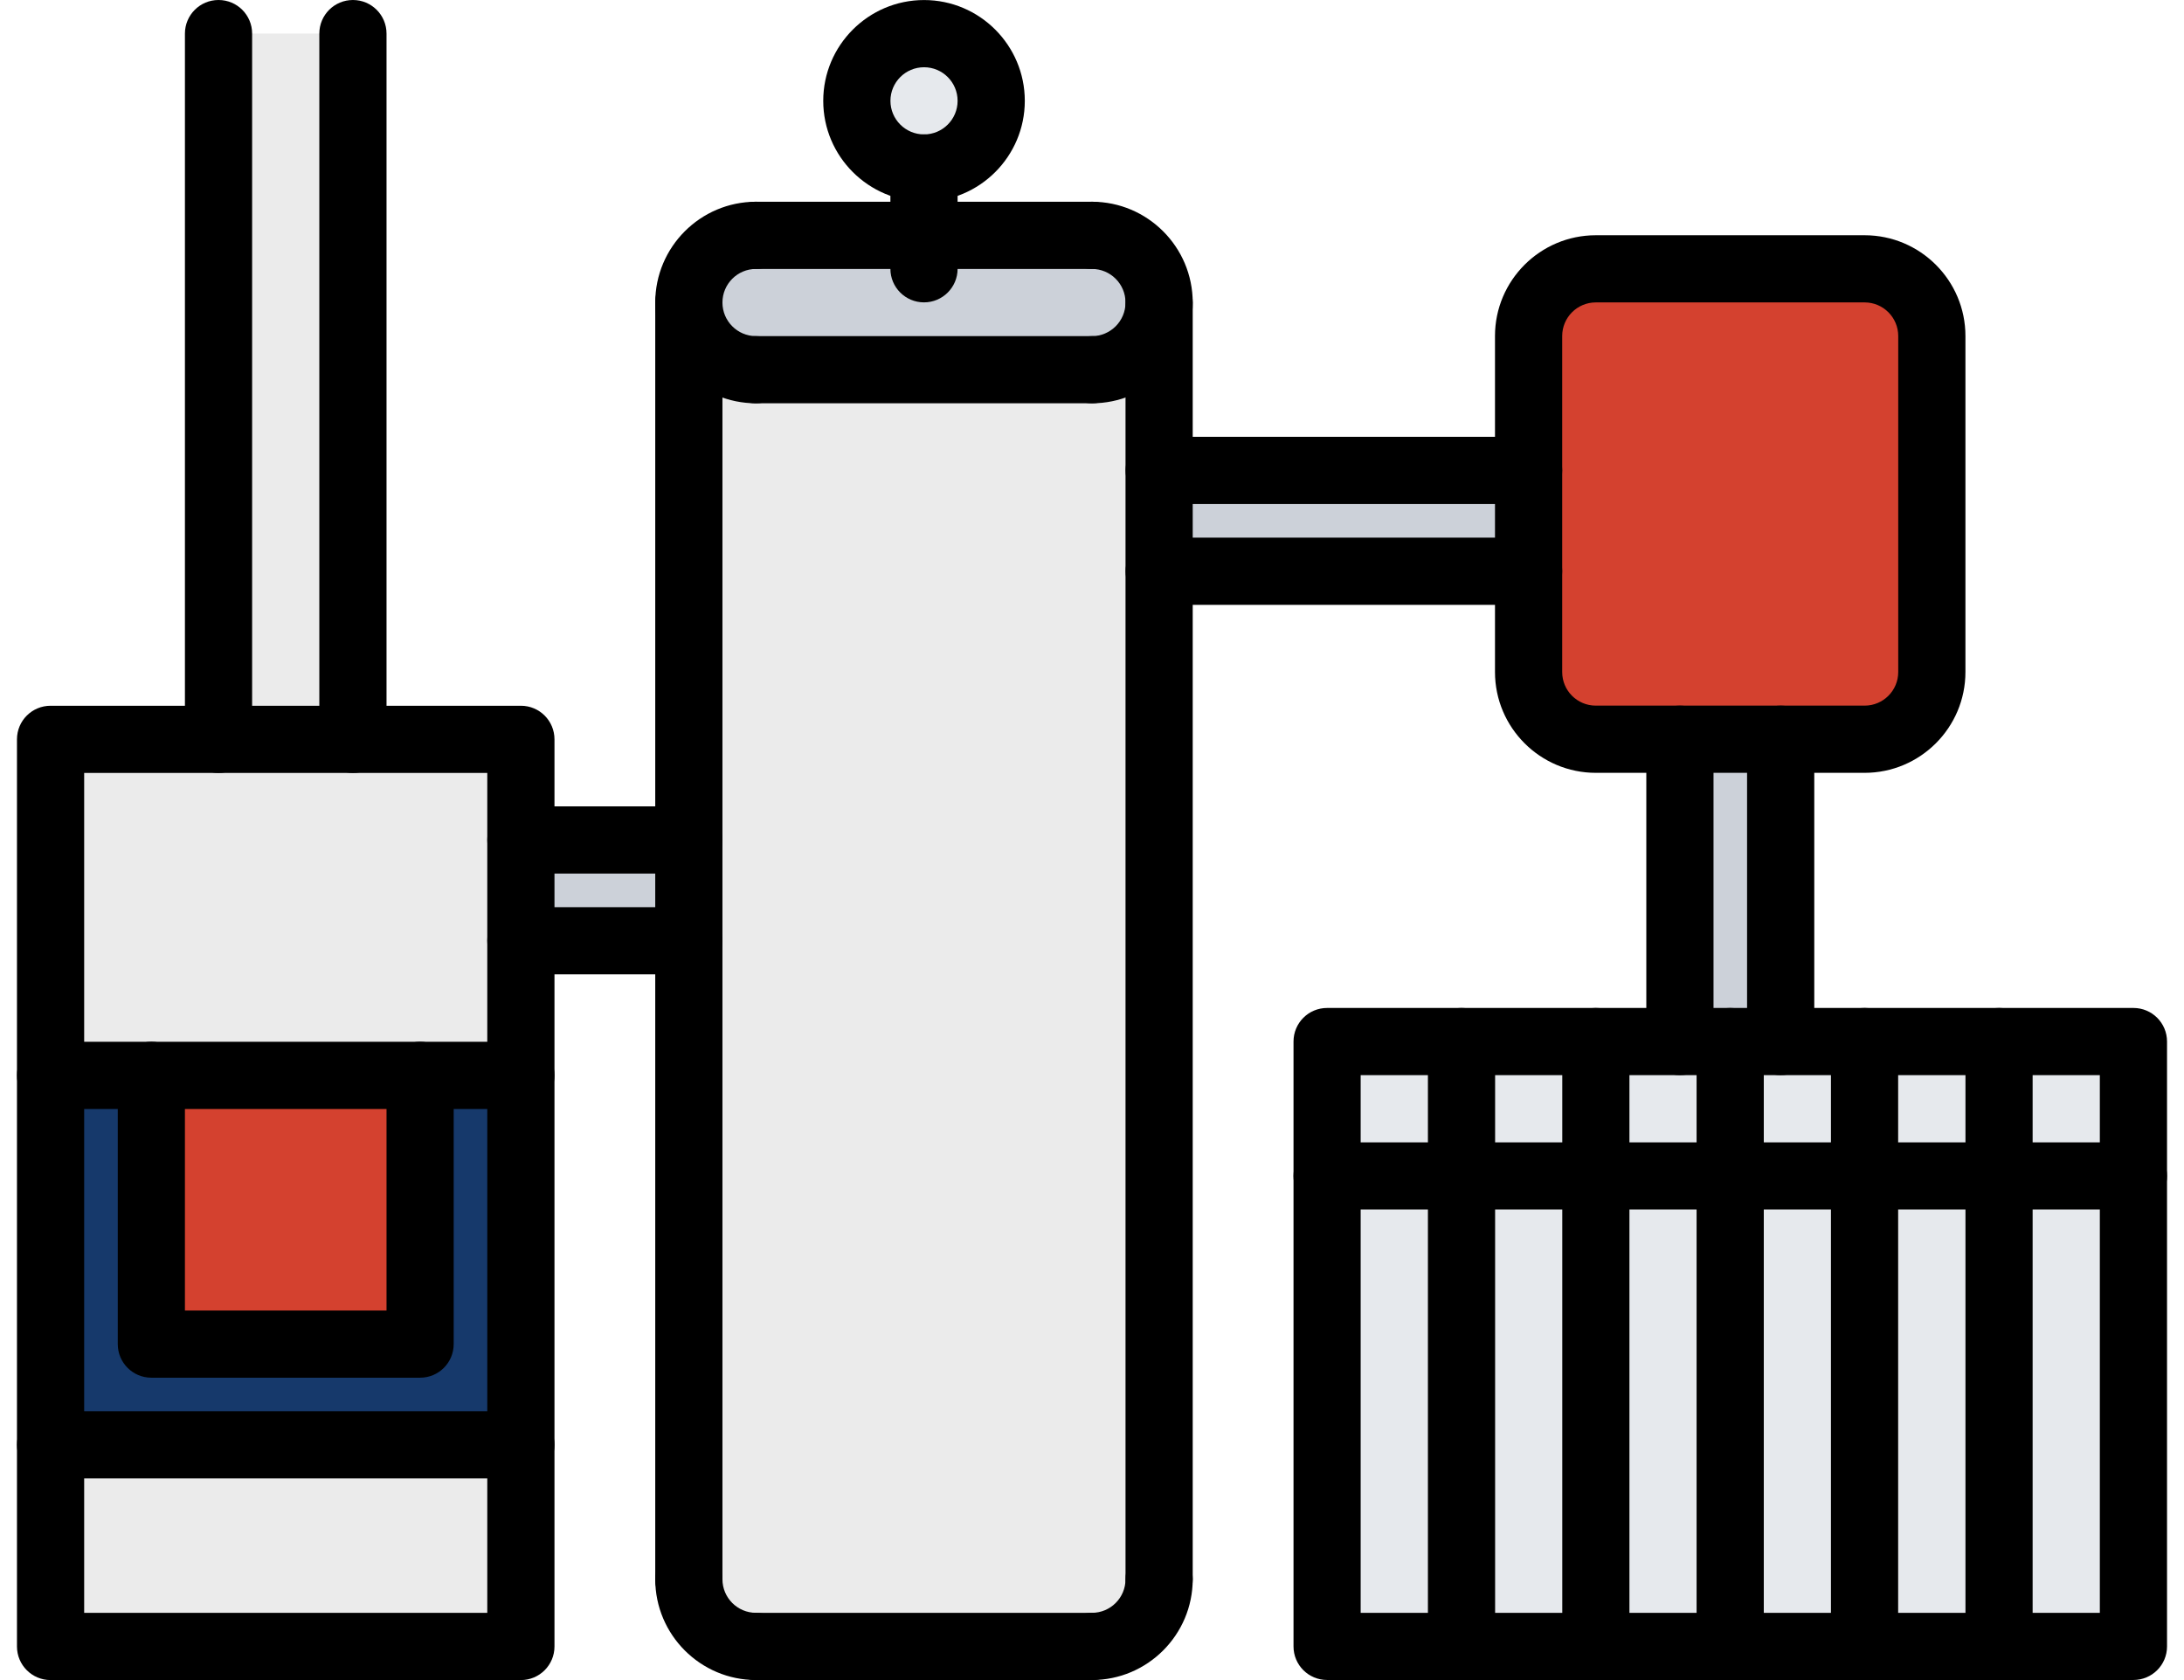
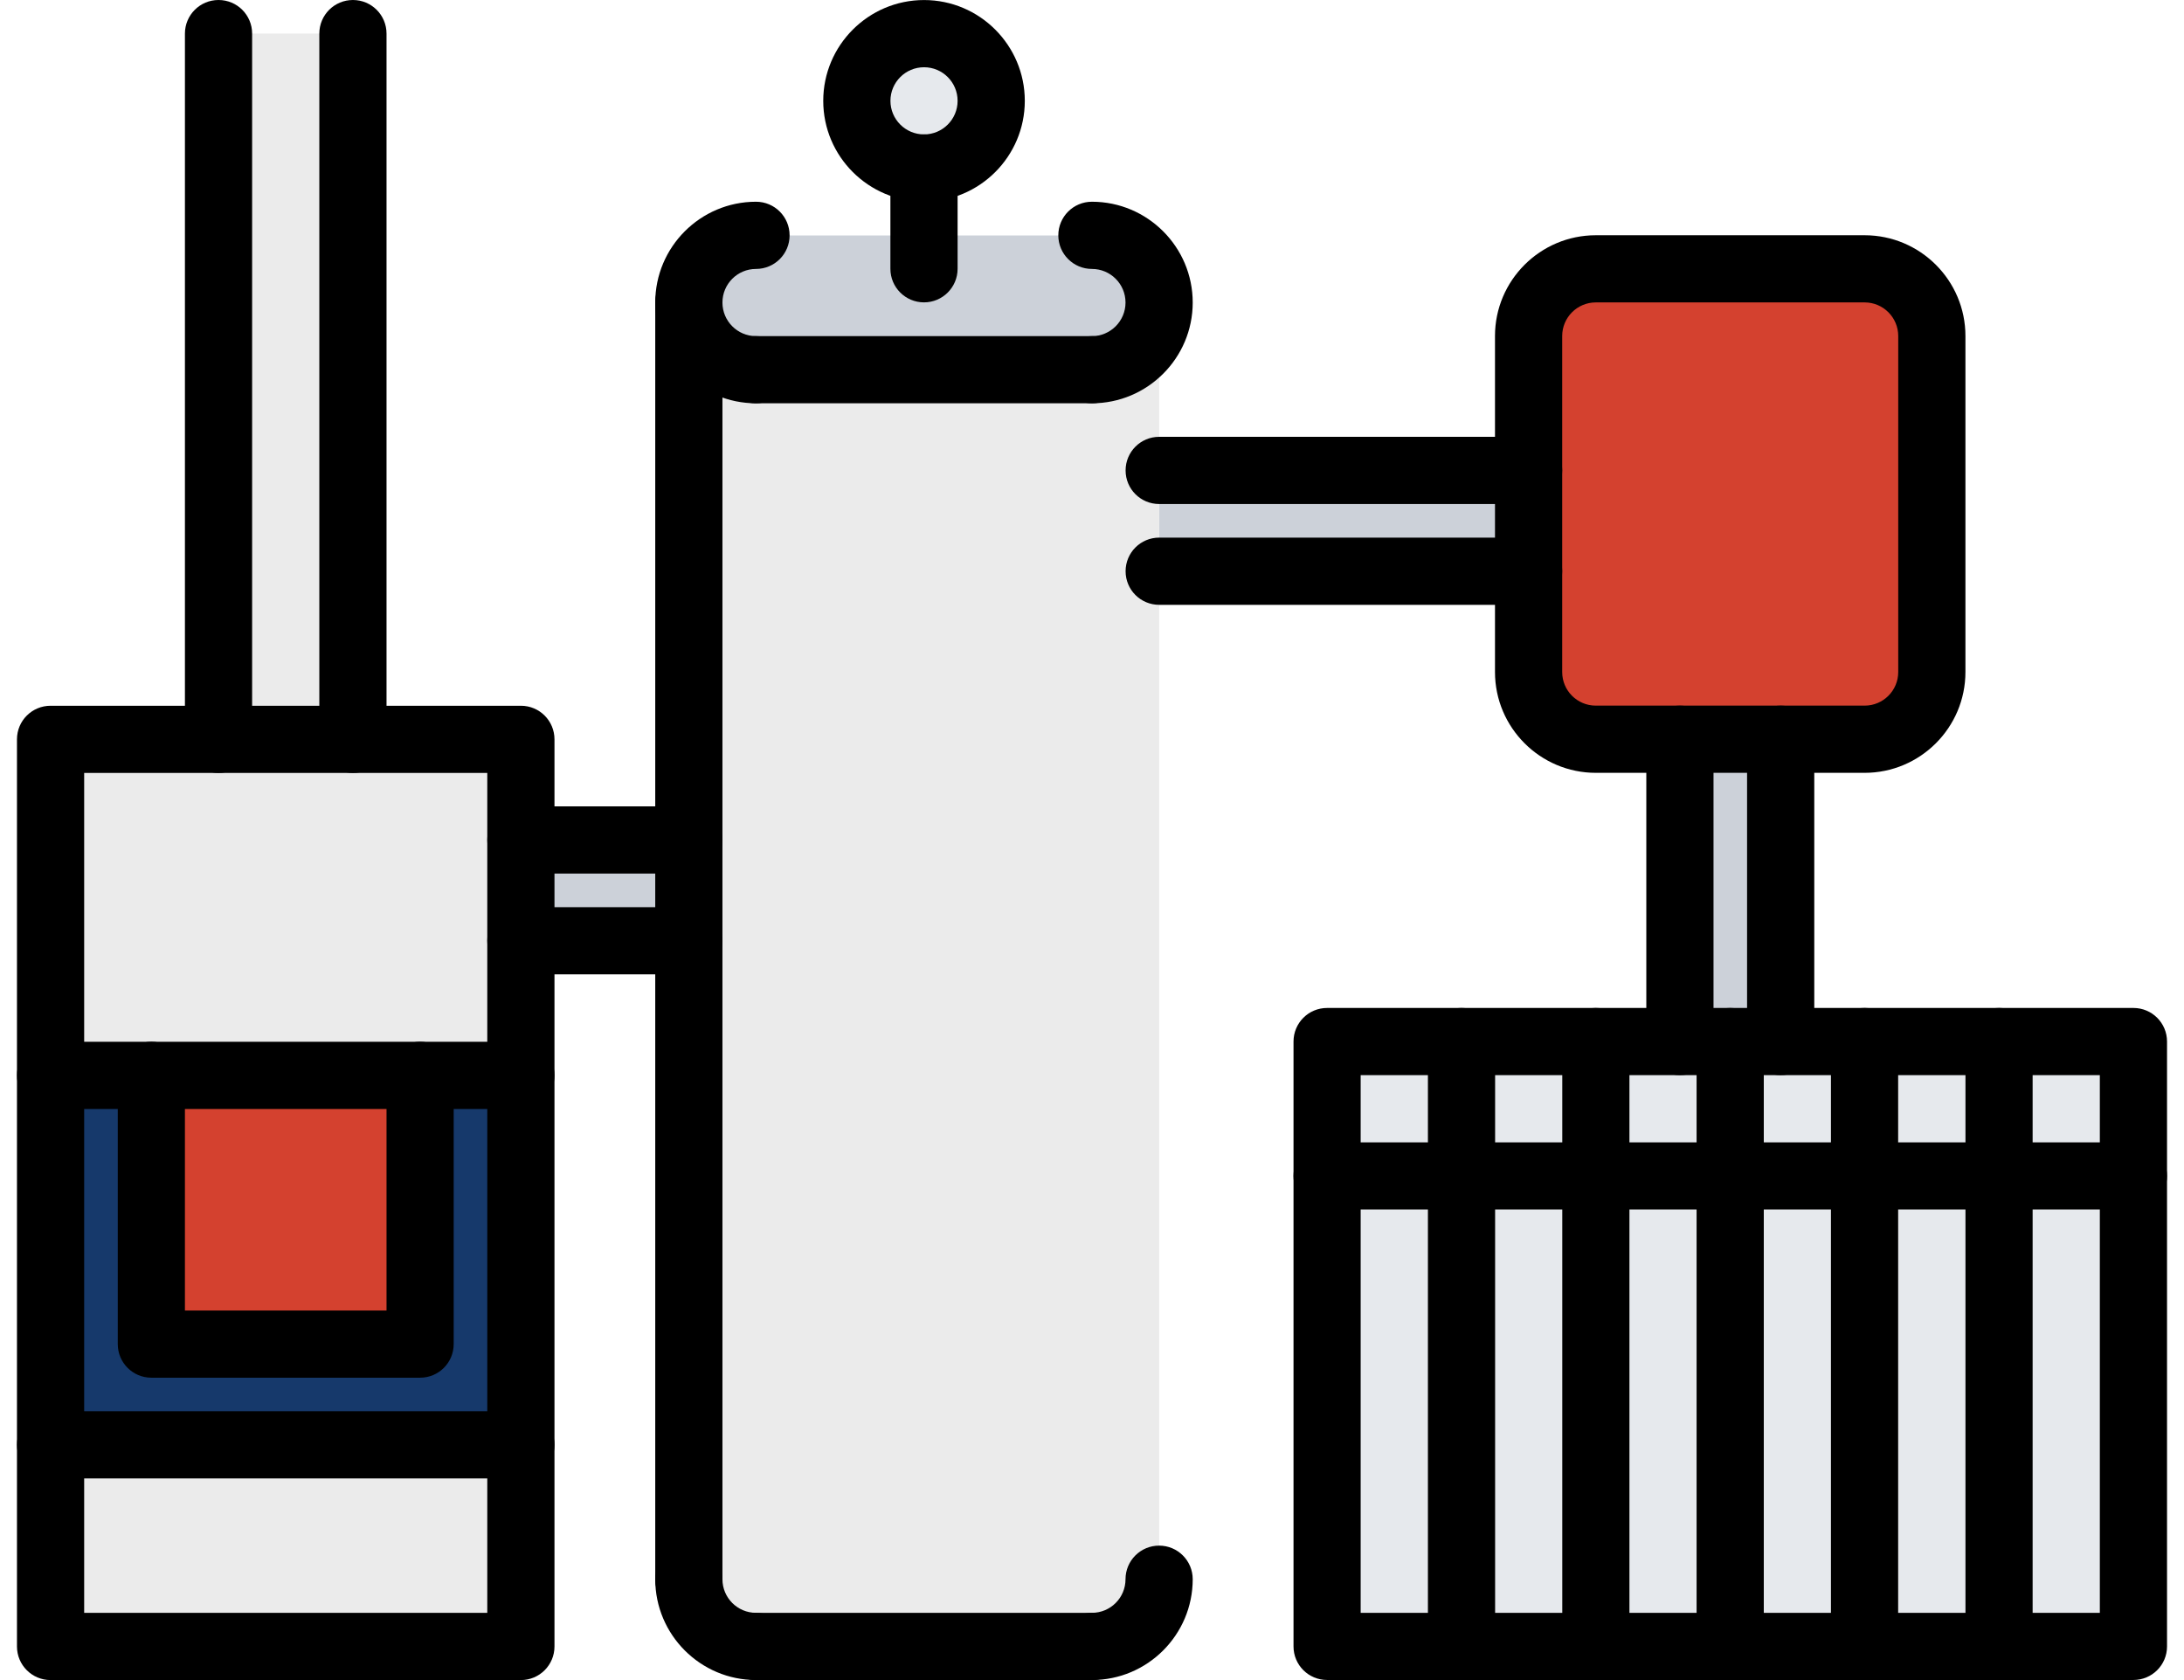
<svg xmlns="http://www.w3.org/2000/svg" width="52" height="40" viewBox="0 0 52 40" fill="none">
  <path d="M23.6 2.399C23.6 3.286 22.881 3.998 22.001 3.998C21.121 3.998 20.401 3.286 20.401 2.399C20.401 1.518 21.121 0.799 22.001 0.799C22.881 0.799 23.6 1.519 23.6 2.399Z" fill="#E6E9ED" />
  <path d="M5.203 0.799H8.403V17.604H5.203V0.799Z" fill="#EBEBEB" />
  <path d="M44.397 24.803V28.003H41.198V24.803H42.397H44.397Z" fill="#E6E9ED" />
  <path d="M37.998 28.003H41.197V39.201H37.998V28.003Z" fill="#E6E9ED" />
  <path d="M31.599 24.803H34.799V28.003H31.599V24.803Z" fill="#E6E9ED" />
  <path d="M31.599 28.003H34.799V39.201H31.599V28.003Z" fill="#E6E9ED" />
  <path d="M44.397 28.003H47.597V39.201H44.397V28.003Z" fill="#E6E9ED" />
  <path d="M47.597 24.803H50.796V28.003H47.597V24.803Z" fill="#E6E9ED" />
  <path d="M47.597 28.003H50.796V39.201H47.597V28.003Z" fill="#E6E9ED" />
  <path d="M34.799 28.003H37.998V39.201H34.799V28.003Z" fill="#E6E9ED" />
  <path d="M34.799 24.803H37.998V28.003H34.799V24.803Z" fill="#E6E9ED" />
  <path d="M41.198 28.003H44.397V39.201H41.198V28.003Z" fill="#E6E9ED" />
  <path d="M44.397 24.803H47.597V28.003H44.397V24.803Z" fill="#E6E9ED" />
  <path d="M41.197 24.803V28.003H37.998V24.803H39.998H41.197Z" fill="#E6E9ED" />
  <path d="M42.397 17.604V24.803H41.198H39.998V17.604H42.397Z" fill="#CCD1D9" />
  <path d="M45.997 7.998V16.004C45.997 16.884 45.277 17.604 44.397 17.604H42.397H39.998H37.998C37.118 17.604 36.398 16.884 36.398 16.004V13.605V11.205V7.998C36.398 7.117 37.118 6.398 37.998 6.398H44.397C45.277 6.398 45.997 7.118 45.997 7.998Z" fill="#D4412F" />
  <path d="M27.6 11.205H36.398V13.605H27.6V11.205Z" fill="#CCD1D9" />
  <path d="M12.402 20.004H16.402V22.404H12.402V20.004Z" fill="#CCD1D9" />
  <path d="M22.001 5.606H26C26.88 5.606 27.6 6.318 27.6 7.206C27.6 8.086 26.88 8.805 26 8.805H18.001C17.113 8.805 16.401 8.086 16.401 7.206C16.401 6.318 17.113 5.606 18.001 5.606H22.001Z" fill="#CCD1D9" />
  <path d="M27.6 7.206V11.205V13.605V37.601C27.6 38.481 26.88 39.201 26 39.201H18.001C17.113 39.201 16.401 38.481 16.401 37.601V22.404V20.004V7.206C16.401 8.086 17.113 8.806 18.001 8.806H26C26.88 8.806 27.6 8.085 27.6 7.206Z" fill="#EBEBEB" />
  <path d="M12.402 25.603V34.402H1.204V25.603H3.604V32.002H10.003V25.603H12.402Z" fill="#16396B" />
  <path d="M3.604 25.603H10.003V32.002H3.604V25.603Z" fill="#D4412F" />
  <path d="M1.204 34.401H12.402V39.201H1.204V34.401Z" fill="#EBEBEB" />
  <path d="M12.402 22.403V25.603H10.003H3.604H1.204V17.604H5.203H8.403H12.402V20.004V22.403Z" fill="#EBEBEB" />
  <path d="M12.402 40H1.204C0.762 40 0.404 39.642 0.404 39.2V17.603C0.404 17.16 0.762 16.803 1.204 16.803H12.402C12.845 16.803 13.202 17.16 13.202 17.603V39.2C13.202 39.642 12.845 40 12.402 40ZM2.004 38.4H11.602V18.402H2.004V38.4Z" fill="black" />
  <path d="M10.003 32.801H3.604C3.161 32.801 2.804 32.443 2.804 32.001V25.602C2.804 25.16 3.161 24.802 3.604 24.802C4.046 24.802 4.403 25.16 4.403 25.602V31.201H9.203V25.602C9.203 25.16 9.56 24.802 10.003 24.802C10.445 24.802 10.802 25.16 10.802 25.602V32.001C10.802 32.443 10.445 32.801 10.003 32.801Z" fill="black" />
  <path d="M12.402 26.403H1.204C0.762 26.403 0.404 26.045 0.404 25.603C0.404 25.161 0.762 24.803 1.204 24.803H12.402C12.845 24.803 13.202 25.161 13.202 25.603C13.202 26.045 12.845 26.403 12.402 26.403Z" fill="black" />
  <path d="M12.402 35.199H1.204C0.762 35.199 0.404 34.841 0.404 34.399C0.404 33.957 0.762 33.599 1.204 33.599H12.402C12.845 33.599 13.202 33.957 13.202 34.399C13.202 34.841 12.845 35.199 12.402 35.199Z" fill="black" />
  <path d="M18 9.602C16.677 9.602 15.601 8.526 15.601 7.203C15.601 5.88 16.677 4.803 18 4.803C18.443 4.803 18.8 5.161 18.8 5.603C18.8 6.045 18.443 6.403 18 6.403C17.559 6.403 17.201 6.761 17.201 7.203C17.201 7.644 17.559 8.003 18 8.003C18.443 8.003 18.8 8.36 18.8 8.803C18.8 9.245 18.443 9.602 18 9.602Z" fill="black" />
  <path d="M25.998 9.602C25.556 9.602 25.198 9.245 25.198 8.803C25.198 8.36 25.556 8.003 25.998 8.003C26.44 8.003 26.798 7.644 26.798 7.203C26.798 6.761 26.44 6.403 25.998 6.403C25.556 6.403 25.198 6.045 25.198 5.603C25.198 5.161 25.556 4.803 25.998 4.803C27.321 4.803 28.398 5.88 28.398 7.203C28.398 8.526 27.321 9.602 25.998 9.602Z" fill="black" />
  <path d="M25.998 9.602H18C17.558 9.602 17.201 9.245 17.201 8.802C17.201 8.36 17.558 8.002 18 8.002H25.998C26.441 8.002 26.798 8.36 26.798 8.802C26.798 9.245 26.441 9.602 25.998 9.602Z" fill="black" />
  <path d="M18 39.999C16.677 39.999 15.601 38.922 15.601 37.599C15.601 37.157 15.958 36.799 16.401 36.799C16.843 36.799 17.201 37.157 17.201 37.599C17.201 38.041 17.559 38.399 18 38.399C18.443 38.399 18.8 38.757 18.8 39.199C18.8 39.641 18.443 39.999 18 39.999Z" fill="black" />
  <path d="M25.998 39.999C25.556 39.999 25.198 39.641 25.198 39.199C25.198 38.757 25.556 38.399 25.998 38.399C26.44 38.399 26.798 38.041 26.798 37.599C26.798 37.157 27.156 36.799 27.598 36.799C28.04 36.799 28.398 37.157 28.398 37.599C28.398 38.922 27.321 39.999 25.998 39.999Z" fill="black" />
  <path d="M25.998 39.999H18C17.558 39.999 17.201 39.642 17.201 39.199C17.201 38.757 17.558 38.399 18 38.399H25.998C26.441 38.399 26.798 38.757 26.798 39.199C26.798 39.642 26.441 39.999 25.998 39.999Z" fill="black" />
-   <path d="M25.998 6.403H18C17.558 6.403 17.201 6.045 17.201 5.603C17.201 5.161 17.558 4.803 18 4.803H25.998C26.441 4.803 26.798 5.161 26.798 5.603C26.798 6.045 26.441 6.403 25.998 6.403Z" fill="black" />
  <path d="M16.401 38.399C15.958 38.399 15.601 38.042 15.601 37.599V7.203C15.601 6.76 15.958 6.403 16.401 6.403C16.843 6.403 17.201 6.76 17.201 7.203V37.599C17.201 38.042 16.843 38.399 16.401 38.399Z" fill="black" />
-   <path d="M27.598 38.399C27.156 38.399 26.798 38.042 26.798 37.599V7.203C26.798 6.76 27.156 6.403 27.598 6.403C28.04 6.403 28.398 6.76 28.398 7.203V37.599C28.398 38.042 28.04 38.399 27.598 38.399Z" fill="black" />
  <path d="M5.203 18.403C4.761 18.403 4.403 18.045 4.403 17.603V0.8C4.403 0.358 4.761 0 5.203 0C5.646 0 6.003 0.358 6.003 0.8V17.603C6.003 18.045 5.646 18.403 5.203 18.403Z" fill="black" />
  <path d="M8.403 18.403C7.96 18.403 7.603 18.045 7.603 17.603V0.8C7.603 0.358 7.96 0 8.403 0C8.845 0 9.203 0.358 9.203 0.8V17.603C9.203 18.045 8.845 18.403 8.403 18.403Z" fill="black" />
  <path d="M22 7.199C21.558 7.199 21.2 6.841 21.2 6.399V4C21.2 3.558 21.558 3.2 22 3.2C22.442 3.2 22.8 3.558 22.8 4V6.399C22.8 6.841 22.442 7.199 22 7.199Z" fill="black" />
  <path d="M22.001 4.8C20.678 4.8 19.601 3.724 19.601 2.401C19.601 1.078 20.678 0.001 22.001 0.001C23.324 0.001 24.4 1.078 24.4 2.401C24.4 3.724 23.324 4.8 22.001 4.8ZM22.001 1.601C21.559 1.601 21.201 1.959 21.201 2.401C21.201 2.842 21.559 3.2 22.001 3.2C22.442 3.2 22.8 2.842 22.8 2.401C22.8 1.959 22.442 1.601 22.001 1.601Z" fill="black" />
  <path d="M16.401 20.799H12.402C11.96 20.799 11.602 20.441 11.602 19.999C11.602 19.557 11.96 19.199 12.402 19.199H16.401C16.843 19.199 17.201 19.557 17.201 19.999C17.201 20.441 16.843 20.799 16.401 20.799Z" fill="black" />
  <path d="M16.401 23.198H12.402C11.96 23.198 11.602 22.841 11.602 22.398C11.602 21.956 11.96 21.599 12.402 21.599H16.401C16.843 21.599 17.201 21.956 17.201 22.398C17.201 22.841 16.843 23.198 16.401 23.198Z" fill="black" />
  <path d="M36.395 12H27.6C27.157 12 26.8 11.643 26.8 11.2C26.8 10.758 27.157 10.4 27.6 10.4H36.395C36.837 10.4 37.195 10.758 37.195 11.2C37.195 11.643 36.837 12 36.395 12Z" fill="black" />
  <path d="M36.395 14.4H27.6C27.157 14.4 26.8 14.043 26.8 13.6C26.8 13.158 27.157 12.8 27.6 12.8H36.395C36.837 12.8 37.195 13.158 37.195 13.6C37.195 14.043 36.837 14.4 36.395 14.4Z" fill="black" />
  <path d="M50.796 39.998H31.598C31.155 39.998 30.798 39.641 30.798 39.199V24.798C30.798 24.356 31.155 23.998 31.598 23.998H50.796C51.238 23.998 51.596 24.356 51.596 24.798V39.199C51.596 39.641 51.238 39.998 50.796 39.998ZM32.397 38.399H49.996V25.598H32.397V38.399Z" fill="black" />
  <path d="M50.796 28.797H31.598C31.155 28.797 30.798 28.44 30.798 27.998C30.798 27.555 31.155 27.198 31.598 27.198H50.796C51.238 27.198 51.596 27.555 51.596 27.998C51.596 28.44 51.238 28.797 50.796 28.797Z" fill="black" />
  <path d="M34.798 39.998C34.355 39.998 33.998 39.641 33.998 39.199V24.798C33.998 24.356 34.355 23.998 34.798 23.998C35.24 23.998 35.598 24.356 35.598 24.798V39.199C35.598 39.641 35.24 39.998 34.798 39.998Z" fill="black" />
  <path d="M37.996 39.998C37.554 39.998 37.197 39.641 37.197 39.199V24.798C37.197 24.356 37.554 23.998 37.996 23.998C38.439 23.998 38.796 24.356 38.796 24.798V39.199C38.796 39.641 38.439 39.998 37.996 39.998Z" fill="black" />
  <path d="M41.195 39.998C40.753 39.998 40.395 39.641 40.395 39.199V24.798C40.395 24.356 40.753 23.998 41.195 23.998C41.638 23.998 41.995 24.356 41.995 24.798V39.199C41.995 39.641 41.638 39.998 41.195 39.998Z" fill="black" />
  <path d="M44.394 39.998C43.952 39.998 43.594 39.641 43.594 39.199V24.798C43.594 24.356 43.952 23.998 44.394 23.998C44.836 23.998 45.194 24.356 45.194 24.798V39.199C45.194 39.641 44.836 39.998 44.394 39.998Z" fill="black" />
  <path d="M47.596 39.998C47.154 39.998 46.797 39.641 46.797 39.199V24.798C46.797 24.356 47.154 23.998 47.596 23.998C48.039 23.998 48.396 24.356 48.396 24.798V39.199C48.396 39.641 48.039 39.998 47.596 39.998Z" fill="black" />
  <path d="M44.396 18.4H37.995C36.672 18.4 35.595 17.323 35.595 16V8C35.595 6.677 36.672 5.601 37.995 5.601H44.396C45.719 5.601 46.796 6.677 46.796 8V16C46.796 17.323 45.719 18.4 44.396 18.4ZM37.995 7.2C37.553 7.2 37.195 7.559 37.195 8V16C37.195 16.442 37.553 16.8 37.995 16.8H44.396C44.838 16.8 45.196 16.442 45.196 16V8C45.196 7.559 44.838 7.2 44.396 7.2H37.995Z" fill="black" />
  <path d="M39.998 25.598C39.555 25.598 39.198 25.241 39.198 24.798V17.6C39.198 17.158 39.555 16.8 39.998 16.8C40.44 16.8 40.798 17.158 40.798 17.6V24.798C40.798 25.241 40.44 25.598 39.998 25.598Z" fill="black" />
  <path d="M42.397 25.598C41.955 25.598 41.597 25.241 41.597 24.798V17.6C41.597 17.158 41.955 16.8 42.397 16.8C42.84 16.8 43.197 17.158 43.197 17.6V24.798C43.197 25.241 42.84 25.598 42.397 25.598Z" fill="black" />
</svg>